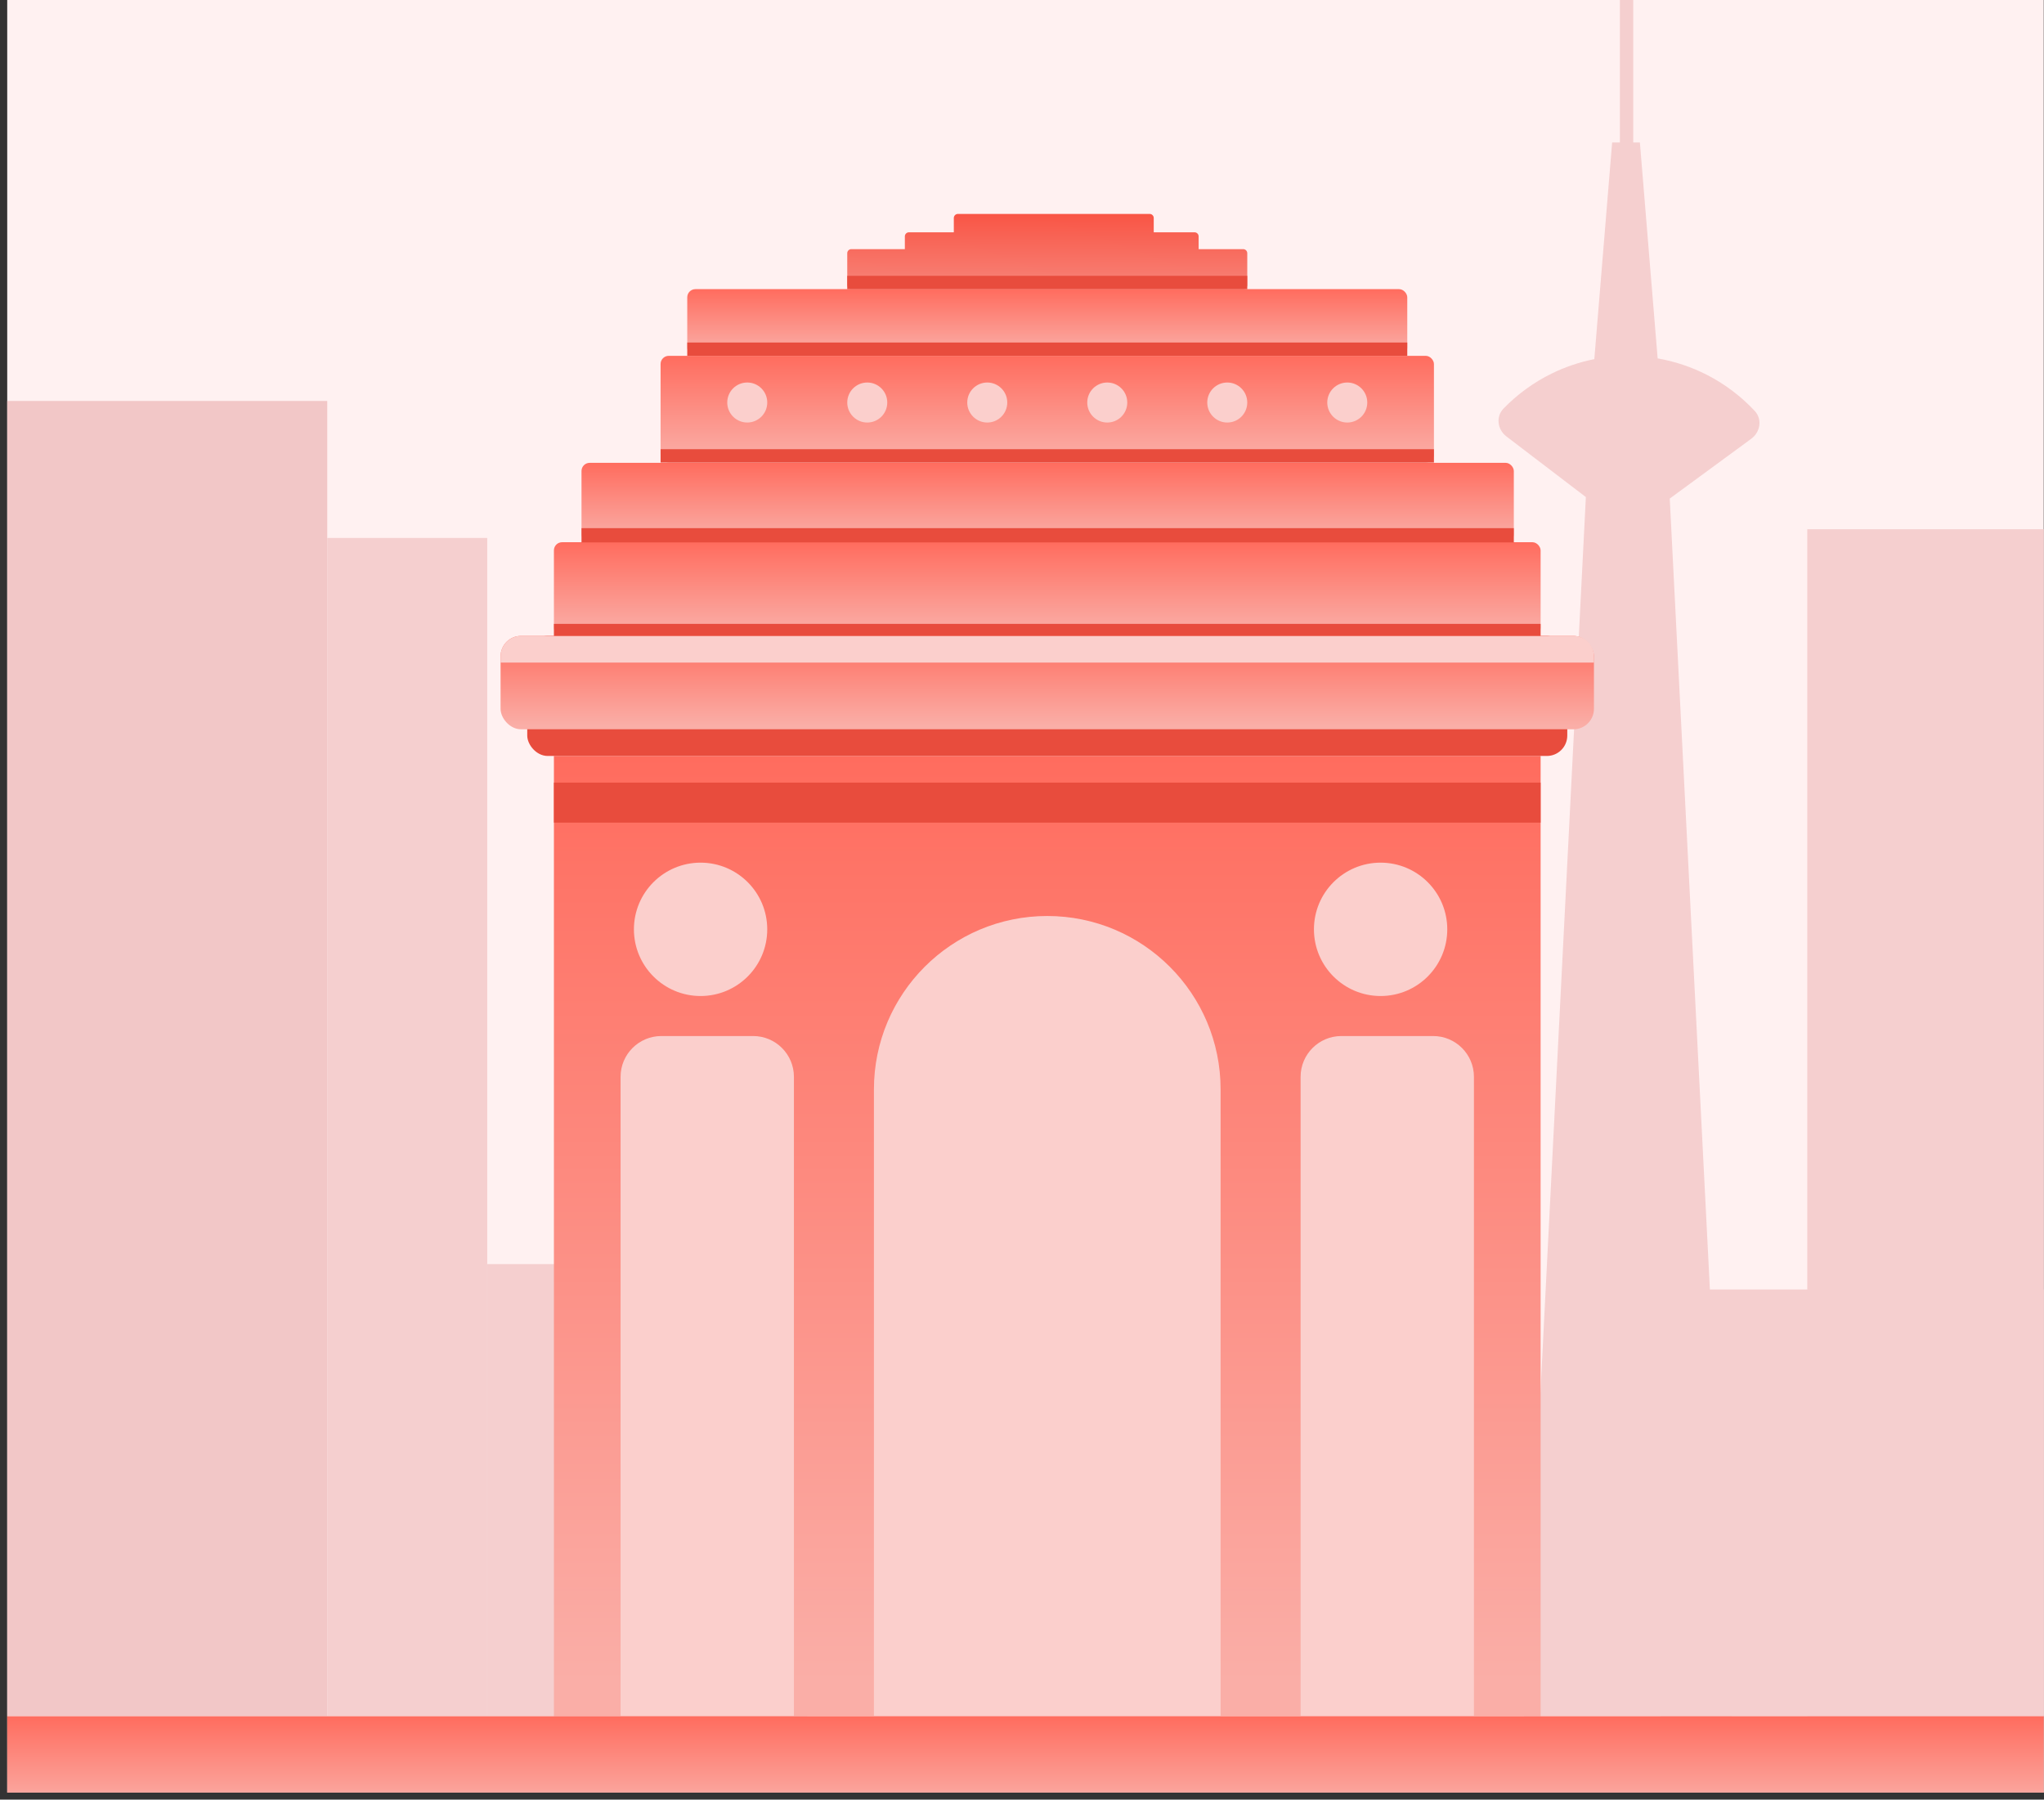
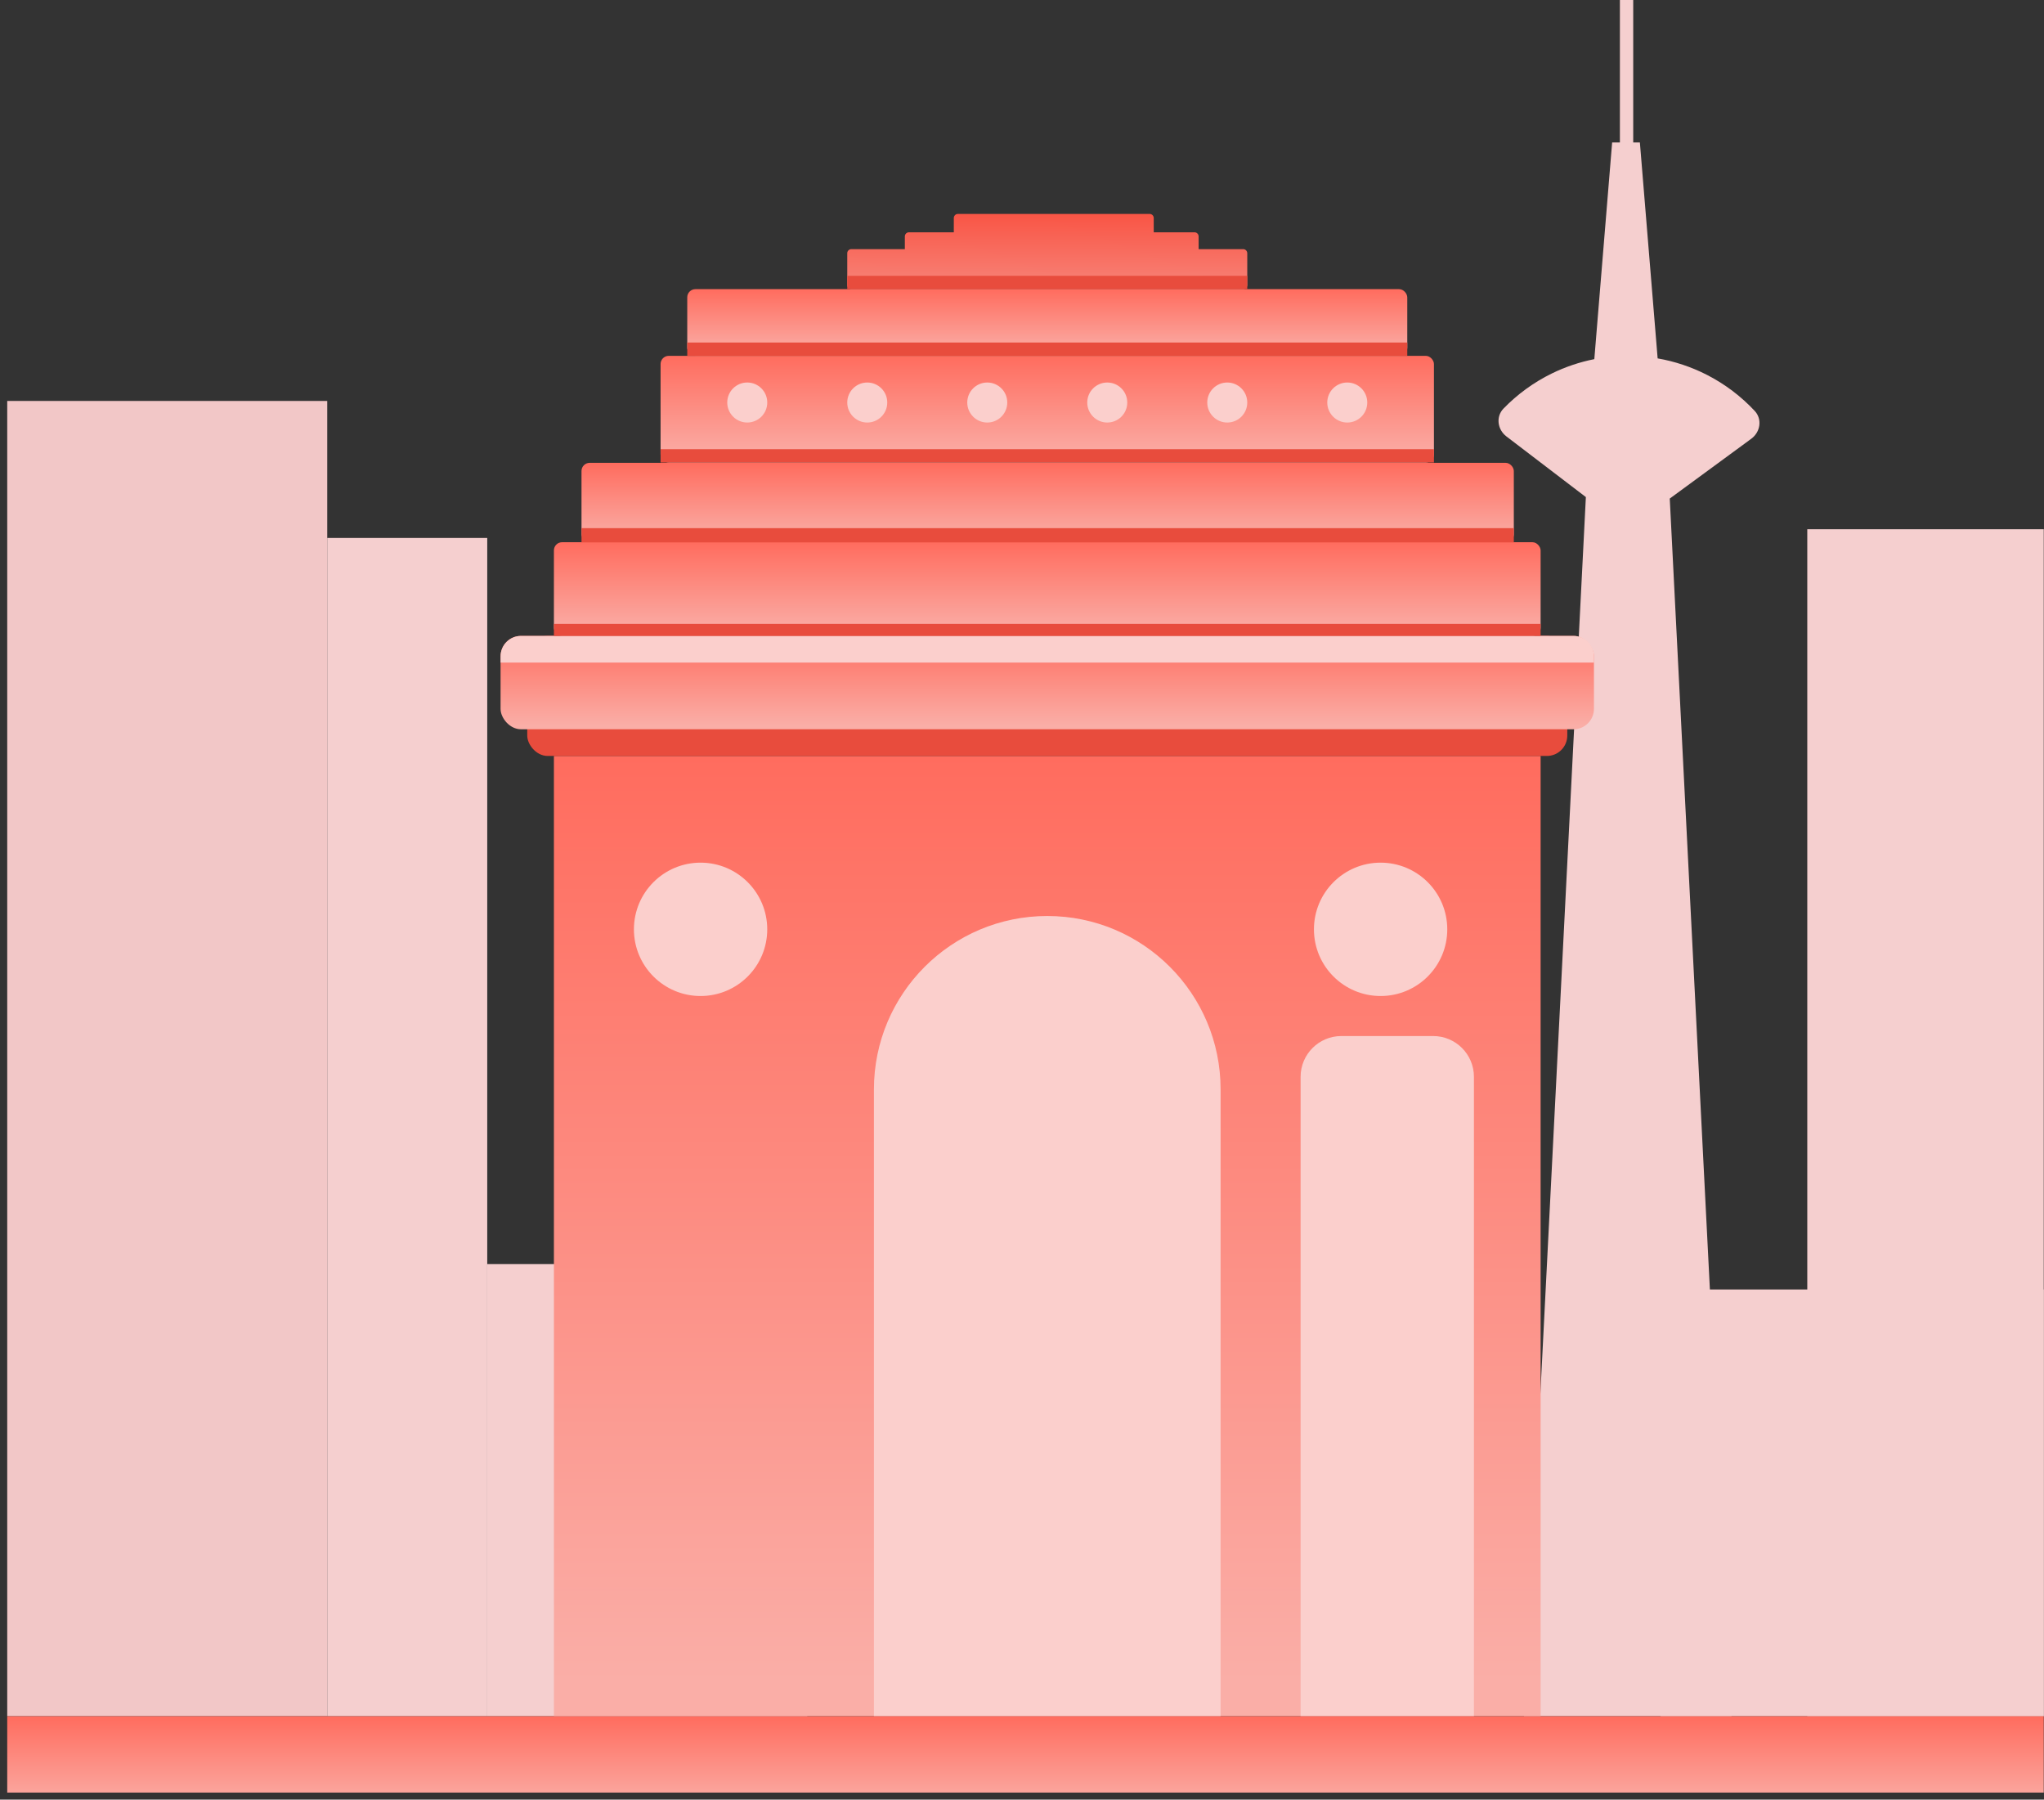
<svg xmlns="http://www.w3.org/2000/svg" width="192" height="169" viewBox="0 0 192 169" fill="none">
  <rect x="0" y="0" width="192" height="169" fill="#333333" stroke="none" />
  <g style="mix-blend-mode:darken" clip-path="url(#clip0_1317_47)">
-     <rect width="191.298" height="168.342" transform="translate(0.679 -0)" fill="#FFF1F1" />
    <rect x="0.679" y="37.653" width="30.06" height="123.517" fill="#F2C7C7" />
    <path fill-rule="evenodd" clip-rule="evenodd" d="M153.414 -2.905H152.162V13.377H153.414V-2.905ZM154.04 13.379H151.434L149.76 33.727C148.382 34 147.041 34.45 145.77 35.072C144.072 35.902 142.536 37.02 141.228 38.37C140.491 39.13 140.66 40.342 141.502 40.984L148.966 46.68L143.156 161.17H162.65L156.846 46.82L164.505 41.201C165.359 40.575 165.551 39.366 164.829 38.592C163.546 37.217 162.031 36.071 160.349 35.209C158.885 34.459 157.32 33.937 155.708 33.657L154.04 13.379Z" fill="#F5CFCF" />
    <rect x="30.738" y="50.519" width="15.03" height="110.651" fill="#F5CFCF" />
    <rect x="45.769" y="118.711" width="30.06" height="42.459" fill="#F5CFCF" />
    <rect width="36.322" height="40.079" transform="matrix(-1 0 0 1 192.309 121.091)" fill="#F5CFCF" />
    <rect width="22.545" height="111.471" transform="matrix(-1 0 0 1 192.309 49.7)" fill="#F5CFCF" />
    <rect x="52.031" y="70.991" width="92.684" height="90.179" fill="url(#paint0_linear_1317_47)" />
    <path d="M82.091 102.303C82.091 93.311 89.381 86.021 98.373 86.021V86.021C107.366 86.021 114.655 93.311 114.655 102.303V161.17H82.091V102.303Z" fill="#FBCFCC" />
    <path d="M122.17 101.125C122.17 99.009 123.886 97.293 126.002 97.293H134.619C136.736 97.293 138.452 99.009 138.452 101.125V161.169H122.17V101.125Z" fill="#FBCFCC" />
-     <path d="M58.293 101.125C58.293 99.009 60.009 97.293 62.126 97.293H70.743C72.86 97.293 74.576 99.009 74.576 101.125V161.169H58.293V101.125Z" fill="#FBCFCC" />
    <ellipse cx="129.685" cy="87.273" rx="6.262" ry="6.262" fill="#FBCFCC" />
    <ellipse cx="65.808" cy="87.273" rx="6.262" ry="6.262" fill="#FBCFCC" />
-     <rect x="52.031" y="73.496" width="92.684" height="3.757" fill="#E84C3D" />
    <rect x="49.526" y="59.719" width="97.694" height="11.272" rx="1.916" fill="#E84C3D" />
    <rect x="47.021" y="59.718" width="102.703" height="8.767" rx="1.916" fill="url(#paint1_linear_1317_47)" />
    <path d="M47.021 61.635C47.021 60.576 47.879 59.718 48.937 59.718H147.808C148.867 59.718 149.724 60.576 149.724 61.635V62.223H47.021V61.635Z" fill="#FBCFCC" />
    <rect x="54.623" y="43.465" width="87.575" height="7.474" rx="0.767" fill="url(#paint2_linear_1317_47)" />
    <rect x="52.031" y="50.92" width="92.684" height="8.799" rx="0.767" fill="url(#paint3_linear_1317_47)" />
    <rect width="92.684" height="1.131" transform="matrix(1 0 0 -1 52.031 59.718)" fill="#E84C3D" />
    <rect width="87.575" height="1.341" transform="matrix(1 0 0 -1 54.623 50.939)" fill="#E84C3D" />
    <rect x="64.556" y="27.154" width="67.634" height="6.262" rx="0.767" fill="url(#paint4_linear_1317_47)" />
    <rect x="62.051" y="33.417" width="72.644" height="10.02" rx="0.767" fill="url(#paint5_linear_1317_47)" />
    <ellipse cx="70.192" cy="37.8" rx="1.879" ry="1.879" fill="#FBCFCC" />
    <ellipse cx="81.465" cy="37.801" rx="1.879" ry="1.879" fill="#FBCFCC" />
    <ellipse cx="92.737" cy="37.801" rx="1.879" ry="1.879" fill="#FBCFCC" />
    <ellipse cx="104.009" cy="37.801" rx="1.879" ry="1.879" fill="#FBCFCC" />
    <ellipse cx="115.281" cy="37.801" rx="1.879" ry="1.879" fill="#FBCFCC" />
    <ellipse cx="126.554" cy="37.801" rx="1.879" ry="1.879" fill="#FBCFCC" />
    <rect width="72.644" height="1.252" transform="matrix(1 0 0 -1 62.051 43.436)" fill="#E84C3D" />
    <rect width="67.634" height="1.252" transform="matrix(1 0 0 -1 64.556 33.417)" fill="#E84C3D" />
    <path fill-rule="evenodd" clip-rule="evenodd" d="M89.595 20.474C89.595 20.262 89.767 20.09 89.978 20.09H107.992C108.203 20.09 108.375 20.262 108.375 20.474V21.815V21.815H112.208C112.419 21.815 112.591 21.987 112.591 22.198V23.396H116.776C116.988 23.396 117.16 23.568 117.16 23.779V26.77C117.16 26.982 116.988 27.154 116.776 27.154H79.969C79.757 27.154 79.585 26.982 79.585 26.77V23.779C79.585 23.568 79.757 23.396 79.969 23.396H84.996V22.198C84.996 21.987 85.168 21.815 85.379 21.815H89.595V21.815V20.474Z" fill="url(#paint6_linear_1317_47)" />
    <rect width="37.575" height="1.252" transform="matrix(1 0 0 -1 79.585 27.154)" fill="#E84C3D" />
    <rect x="0.679" y="161.172" width="191.63" height="8.767" fill="url(#paint7_linear_1317_47)" />
  </g>
  <defs>
    <linearGradient id="paint0_linear_1317_47" x1="98.373" y1="70.991" x2="98.373" y2="161.17" gradientUnits="userSpaceOnUse">
      <stop stop-color="#FF6C5E" />
      <stop offset="0.964" stop-color="#FAAEA7" />
    </linearGradient>
    <linearGradient id="paint1_linear_1317_47" x1="98.373" y1="59.718" x2="98.373" y2="68.486" gradientUnits="userSpaceOnUse">
      <stop stop-color="#FF6C5E" />
      <stop offset="0.964" stop-color="#FAAEA7" />
    </linearGradient>
    <linearGradient id="paint2_linear_1317_47" x1="98.41" y1="43.465" x2="98.41" y2="50.939" gradientUnits="userSpaceOnUse">
      <stop stop-color="#FF6C5E" />
      <stop offset="0.964" stop-color="#FAAEA7" />
    </linearGradient>
    <linearGradient id="paint3_linear_1317_47" x1="98.373" y1="50.92" x2="98.373" y2="59.719" gradientUnits="userSpaceOnUse">
      <stop stop-color="#FF6C5E" />
      <stop offset="0.964" stop-color="#FAAEA7" />
    </linearGradient>
    <linearGradient id="paint4_linear_1317_47" x1="98.373" y1="27.154" x2="98.373" y2="33.416" gradientUnits="userSpaceOnUse">
      <stop stop-color="#FF6C5E" />
      <stop offset="0.964" stop-color="#FAAEA7" />
    </linearGradient>
    <linearGradient id="paint5_linear_1317_47" x1="98.373" y1="33.417" x2="98.373" y2="43.437" gradientUnits="userSpaceOnUse">
      <stop stop-color="#FF6C5E" />
      <stop offset="0.964" stop-color="#FAAEA7" />
    </linearGradient>
    <linearGradient id="paint6_linear_1317_47" x1="98.41" y1="20.09" x2="98.372" y2="27.154" gradientUnits="userSpaceOnUse">
      <stop stop-color="#F95545" />
      <stop offset="0.964" stop-color="#F78277" />
    </linearGradient>
    <linearGradient id="paint7_linear_1317_47" x1="96.494" y1="161.172" x2="96.494" y2="169.94" gradientUnits="userSpaceOnUse">
      <stop stop-color="#FF6C5E" />
      <stop offset="0.964" stop-color="#FAAEA7" />
    </linearGradient>
    <clipPath id="clip0_1317_47">
      <rect width="191.298" height="168.342" fill="white" transform="translate(0.679 -0)" />
    </clipPath>
  </defs>
</svg>